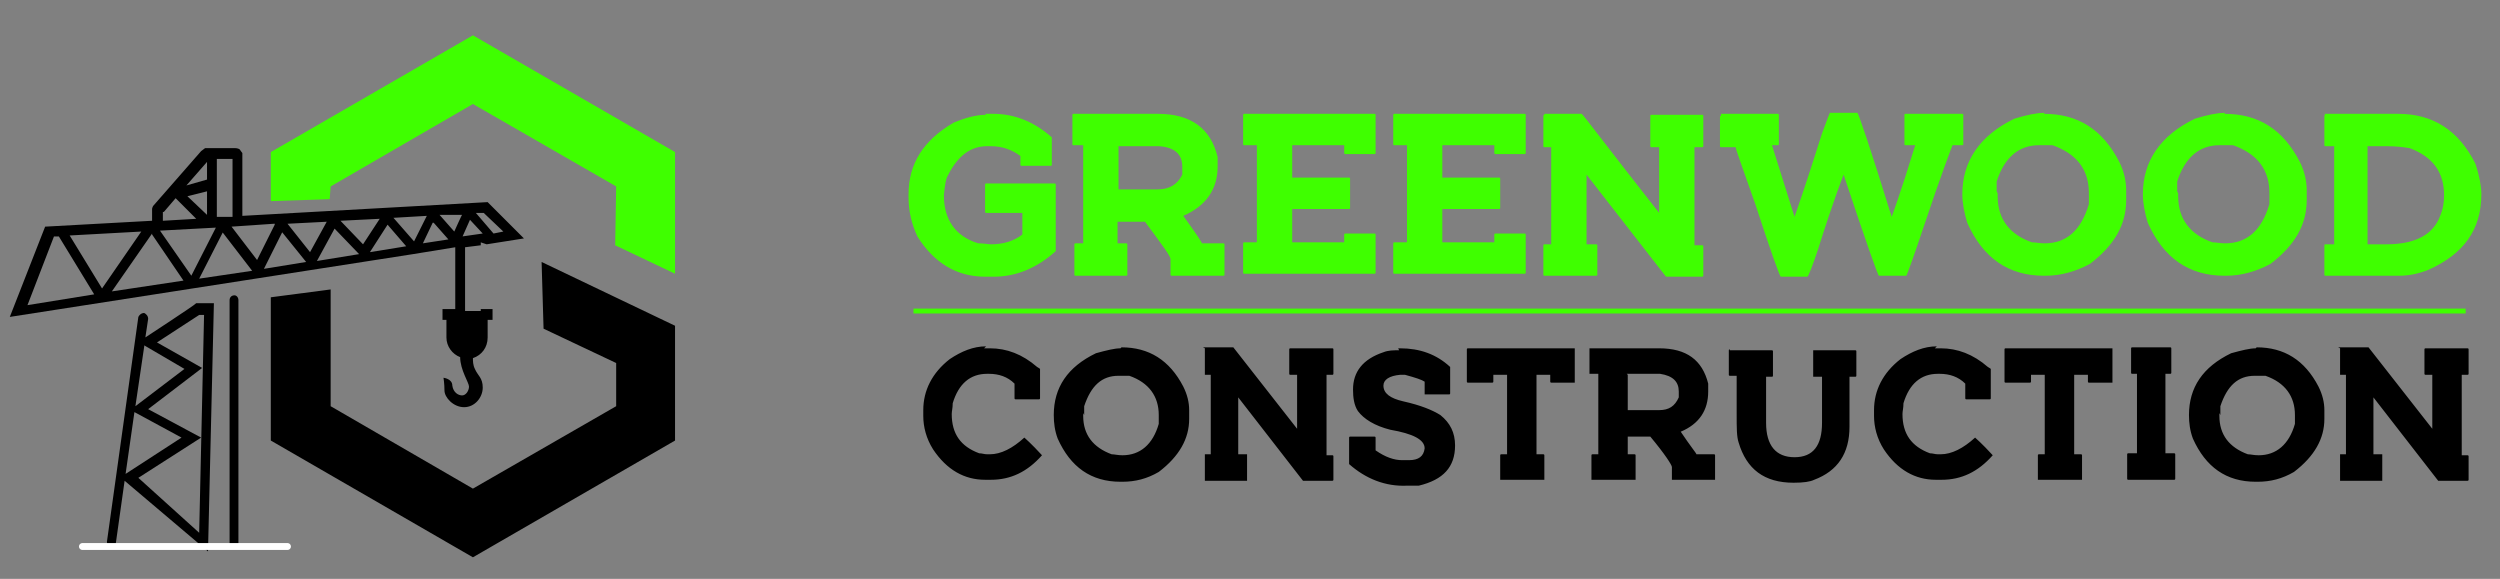
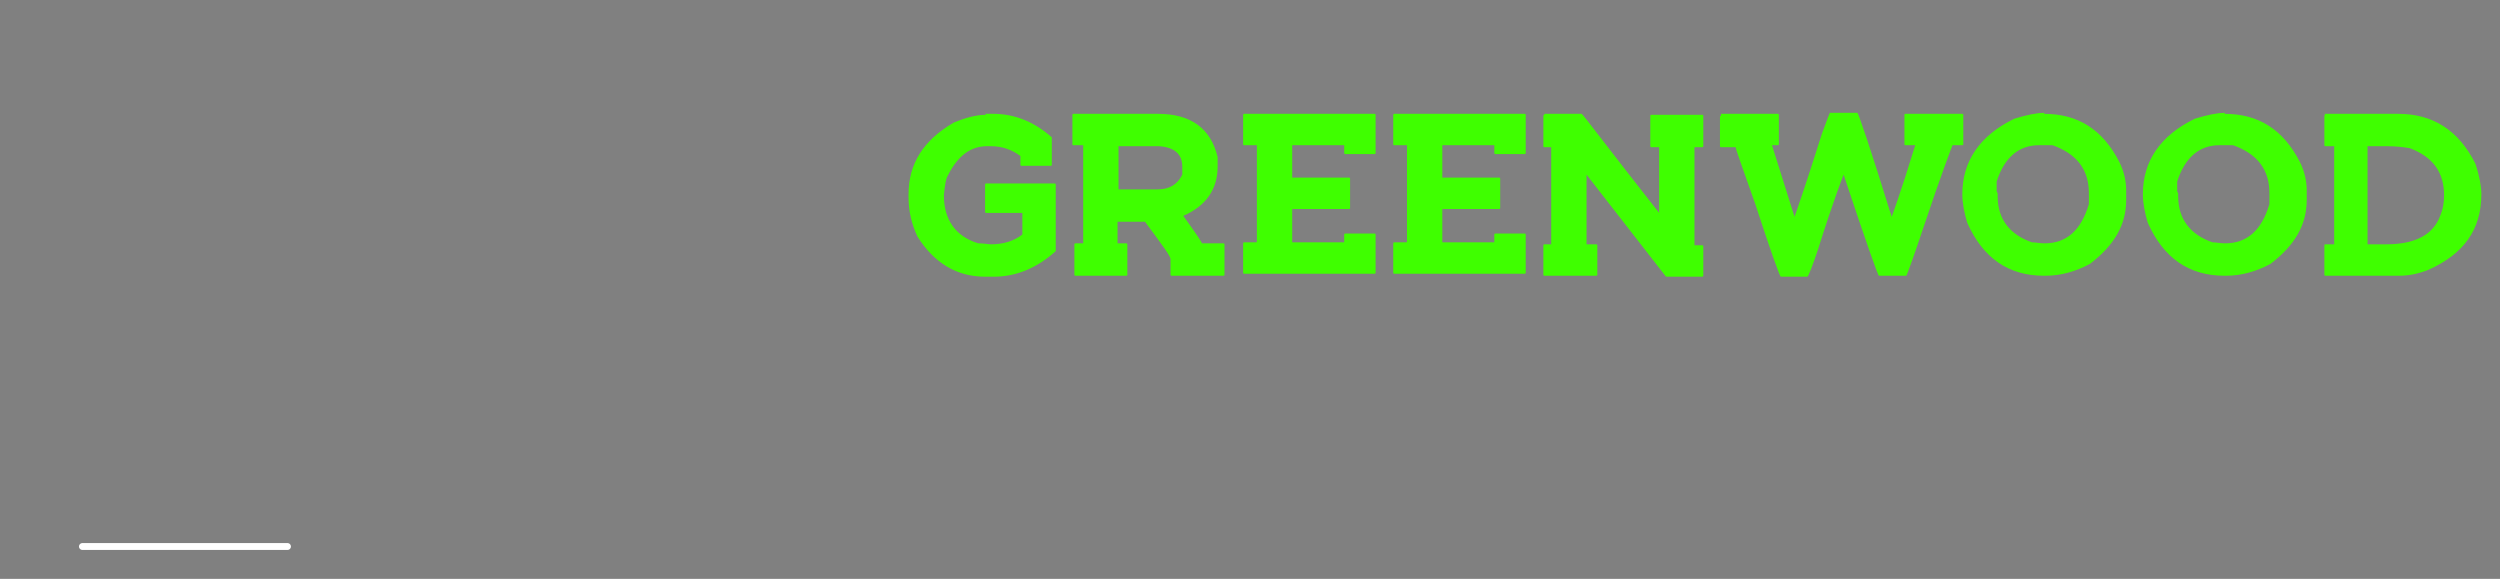
<svg xmlns="http://www.w3.org/2000/svg" id="Layer_1" data-name="Layer 1" version="1.1" viewBox="0 0 254.8 59">
  <rect x="0" y="0" width="254.8" height="59" fill="#808080" stroke="none" />
  <defs>
    <style>.cls-1,.cls-2{fill:#3fff00;stroke-width:0}.cls-2{fill:#000}</style>
  </defs>
-   <path d="M68.8 27.9 62.7 25l.1-6-14.6-8.4L33.7 19l-.1 1.3-6 .2v-5L48.2 3.6l20.6 11.9v12.4z" class="cls-1" />
-   <path d="m55.2 26.7.2 6.8 7.4 3.5v4.4l-14.6 8.4-14.5-8.4V29.5l-6.1.8v14.6l20.6 11.9 20.6-11.9V33.2l-13.6-6.5zm-40.4 7.8.3-2c0-.3-.2-.5-.4-.6-.3 0-.5.2-.6.4l-3.2 22.9c0 .3.2.5.4.6.2 0 .4-.2.5-.4l.9-6.4 8.5 7.2.6-25.3H20c0 .1-5.2 3.5-5.2 3.5zm-.1.7 4.1 2.4-5 3.8.9-6.1zm-1 6.8 4.8 2.6-5.7 3.7.9-6.3zm7.1-10-.5 22.3-6.2-5.6 6.4-4.1-5.4-2.9 5.5-4.2-4.6-2.6 4.3-2.8h.5zm3.1-1.9c-.3 0-.5.2-.5.5v24.7c0 .3.2.5.4.5.3 0 .5-.2.5-.5V30.6c0-.3-.2-.5-.4-.5z" class="cls-2" />
-   <path d="m49.6 24.9 3.8-.6-3.7-3.7-25 1.4v-6.4c-.1-.1-.2-.3-.3-.4 0 0-.2-.1-.4-.1h-3.1c-.1.1-.3.2-.4.3L15.6 21s-.1.2-.1.3v1.2l-10.9.6L1 32.3l41.1-6.4 4.3-.7v6.3h-1.3v1.1h.4v1.8c0 .9.6 1.7 1.4 2 0 1.3.9 2.6.9 3s-.3.9-.7.9-.9-.3-1-1c0-.7-.9-.8-.9-.8s.1.6.1 1.3.9 1.7 2 1.7 1.9-1 1.9-2-.5-1.2-.8-1.9c-.2-.4-.2-.8-.2-1.1.9-.3 1.5-1.1 1.5-2.1v-1.8h.5v-1.1H49v-6.8zm-21.6-2-1.8 3.6-2.6-3.4 4.4-.3zm-6.9-1-2-1.9 2-.5V22zm.9 1.3-2.5 4.9-3.2-4.6h.1l5.6-.3zm-6.5.7 3.2 4.7-7.3 1.1 4.1-5.9zm-5.1 5.5L7.1 24l7.3-.4-4 5.8zm12.3-5.7 3 3.9-5.4.8 2.4-4.7zm6-.1 2.5 3.1-4.3.7 1.9-3.8zm.7-.8 3.9-.2-1.7 3.1-2.3-2.9zm4.7.5 2.5 2.6-4.3.7 1.8-3.3zm.6-.8 4-.2-1.7 2.6-2.3-2.4zm4.8.4 1.9 2.2-3.7.6 1.8-2.8zm.6-.7 3.4-.2-1.3 2.6-2.1-2.4zm4.1.5 1.5 1.7-2.6.4 1-2.1zm.6-.8h2.3c0-.1-.8 1.7-.8 1.7l-1.5-1.7zm2.3 2.3.8-1.8 1.3 1.4-2.1.3zm4.2-.6-1 .2-1.8-2.1h.8l2 1.9zm-27.6-7.4v5.9h-1.6v-5.9h1.6zm-2.6.3v1.8l-2.1.6 2.1-2.4zm-4.4 5.1 1.2-1.4 2.1 2.1-3.4.2v-.9zM5.5 24.1H6L9.6 30l-6.8 1.1 2.7-7zm41.9 1.1L49 25v6.7h-1.6v-6.4zm52.9 10.3h.6c1.7 0 3.3.6 4.8 1.9.2.1.3.2.3.2v3s0 .1-.1.1h-2.4s-.1 0-.1-.1v-1.5c-.7-.7-1.6-1-2.6-1h-.2c-1.7 0-2.9 1-3.5 3 0 .5-.1.8-.1 1.1 0 2 .9 3.3 2.8 4 .3 0 .5.1.8.1h.3c1.1 0 2.3-.6 3.5-1.7 0 0 .7.6 1.8 1.8-1.5 1.7-3.2 2.5-5.2 2.5h-.6c-2.1 0-3.9-1-5.3-3.1-.7-1.1-1-2.3-1-3.4v-.6c0-2 .9-3.8 2.7-5.2 1.2-.8 2.4-1.3 3.7-1.3zm14-.1c2.8 0 4.9 1.3 6.3 4 .4.8.6 1.6.6 2.4v.9c0 2-1 3.8-3.1 5.4-1.2.7-2.4 1-3.7 1h-.2c-3 0-5.1-1.5-6.4-4.4-.3-.8-.4-1.6-.4-2.4 0-2.8 1.4-4.9 4.3-6.3 1.1-.3 1.9-.5 2.5-.5zm-3.9 6.7v.3c0 1.9 1 3.2 2.9 3.9.3 0 .6.1 1.1.1 1.8 0 3.1-1.1 3.7-3.2v-.9c0-1.9-1-3.3-3-4H114c-1.7 0-2.8 1-3.5 3.1v.9zm12.2-6.7h3.1s2.2 2.8 6.5 8.3v-5.5h-.7s-.1 0-.1-.1v-2.5s0-.1.1-.1h4.3s.1 0 .1.1v2.5s0 .1-.1.1h-.6v8.2h.6s.1 0 .1.1v2.4s0 .1-.1.1h-3l-6.6-8.5v5.8h.9V49h-4.3v-2.7h.6v-8.1h-.6v-2.7zm19.9.1h.2c2 0 3.7.6 5.1 1.9v2.7s0 .1-.1.1h-2.5v-1.3c-.3-.2-.9-.4-2-.7h-.5c-1.1.1-1.7.5-1.7 1.1 0 .8.7 1.3 2 1.6 1.8.4 3 .9 3.8 1.4 1 .8 1.5 1.8 1.5 3.1 0 2.2-1.2 3.5-3.7 4.1h-1.2c-2.2.1-4.2-.7-5.9-2.2v-2.7s0-.1.1-.1h2.5s.1 0 .1.1v1.3c1 .7 1.9 1 2.7 1h.7c1 0 1.5-.4 1.6-1.2 0-.9-1.2-1.5-3.5-1.9-1.6-.4-2.7-1.1-3.3-1.9-.4-.6-.5-1.4-.5-2.2 0-1.8 1-3.1 3.1-3.8.5-.2 1-.2 1.6-.2zm7.1 0h10.9V39h-2.4s-.1 0-.1-.1v-.7h-1.4v8.1h.7s.1 0 .1.1v2.5h-4.5v-2.5s0-.1.1-.1h.6v-8.1h-1.4v.7s0 .1-.1.1h-2.5s-.1 0-.1-.1v-3.3s0-.1.1-.1zm12.5 0h7c2.8 0 4.4 1.2 5 3.6v.8c0 1.9-.9 3.3-2.8 4.1 1 1.5 1.6 2.2 1.6 2.3h1.8s.1 0 .1.1v2.5h-4.4v-1.3c0-.2-.7-1.3-2.2-3.1h-2.3v1.8h.7s.1 0 .1.1v2.5h-4.5v-2.5s0-.1.1-.1h.6v-8.2h-.9v-2.6zm3.8 2.7v3.6h3.2c1 0 1.6-.4 2-1.3v-.6c0-1-.6-1.6-1.9-1.8h-3.4zm10.4-2.5h4.3s.1 0 .1.1v2.5s0 .1-.1.1h-.6v4.7c0 2.3 1 3.5 2.9 3.5s2.8-1.2 2.8-3.5v-4.7h-.9v-2.7h4.3s.1 0 .1.1v2.5s0 .1-.1.1h-.6v5.1c0 2.7-1.2 4.5-3.6 5.4-.4.2-1.1.3-2.1.3-3 0-4.8-1.4-5.6-4.1-.2-.6-.2-1.5-.2-2.9v-3.9h-.7s-.1 0-.1-.1v-2.5s0-.1.1-.1zm20.9-.2h.6c1.7 0 3.3.6 4.8 1.9.2.1.3.2.3.2v3s0 .1-.1.1h-2.4s-.1 0-.1-.1v-1.5c-.7-.7-1.6-1-2.6-1h-.2c-1.7 0-2.9 1-3.5 3 0 .5-.1.8-.1 1.1 0 2 .9 3.3 2.8 4 .3 0 .5.1.8.1h.3c1.1 0 2.3-.6 3.5-1.7 0 0 .7.6 1.8 1.8-1.5 1.7-3.2 2.5-5.2 2.5h-.6c-2.1 0-3.9-1-5.3-3.1-.7-1.1-1-2.3-1-3.4v-.6c0-2 .9-3.8 2.7-5.2 1.2-.8 2.4-1.3 3.7-1.3zm7.2 0h10.9V39h-2.4s-.1 0-.1-.1v-.7h-1.4v8.1h.7s.1 0 .1.1v2.5h-4.5v-2.5s0-.1.1-.1h.6v-8.1H207v.7s0 .1-.1.1h-2.5s-.1 0-.1-.1v-3.3s0-.1.1-.1zm13-.1h3.8s.1 0 .1.1V38s0 .1-.1.1h-.5v8.1h.9s.1 0 .1.1v2.5s0 .1-.1.1h-4.7s-.1 0-.1-.1v-2.5s0-.1.1-.1h.9v-8.1h-.5s-.1 0-.1-.1v-2.5s0-.1.1-.1zm12.6 0c2.8 0 4.9 1.3 6.3 4 .4.8.6 1.6.6 2.4v.9c0 2-1 3.8-3.1 5.4-1.2.7-2.4 1-3.7 1h-.2c-3 0-5.1-1.5-6.4-4.4-.3-.8-.4-1.6-.4-2.4 0-2.8 1.4-4.9 4.3-6.3 1.1-.3 1.9-.5 2.5-.5zm-3.8 6.7v.3c0 1.9 1 3.2 2.9 3.9.3 0 .6.1 1.1.1 1.8 0 3.1-1.1 3.7-3.2v-.9c0-1.9-1-3.3-3-4h-1.1c-1.7 0-2.8 1-3.5 3.1v.9zm12.1-6.7h3.1s2.2 2.8 6.5 8.3v-5.5h-.7s-.1 0-.1-.1v-2.5s0-.1.1-.1h4.3s.1 0 .1.1v2.5s0 .1-.1.1h-.6v8.2h.6s.1 0 .1.1v2.4s0 .1-.1.1h-3l-6.6-8.5v5.8h.9V49h-4.3v-2.7h.6v-8.1h-.6v-2.7z" class="cls-2" />
  <path d="M100.4 11.6h.8c2.2 0 4.2.8 6 2.4v2.8s0 .1-.1.1h-3s-.1 0-.1-.1v-.9c-.8-.6-1.8-1-3-1h-.4c-1.7 0-3 1-4 3-.2.3-.3 1-.4 2 0 2.5 1.2 4.2 3.5 4.9.6 0 1 .1 1.3.1 1.2 0 2.3-.3 3.2-1v-2.2h-3.7s-.1 0-.1-.1v-2.8s0-.1.1-.1h7s.1 0 .1.1v6.8c-1.9 1.7-4 2.6-6.3 2.6h-.9c-2.9 0-5.2-1.4-6.9-4.1-.6-1.3-.9-2.6-.9-4v-.3c0-3.1 1.5-5.5 4.6-7.3 1.2-.5 2.3-.8 3.3-.8zm9 0h8.6c3.4 0 5.4 1.5 6.1 4.4v1c0 2.3-1.2 4-3.5 5 1.3 1.8 1.9 2.7 1.9 2.8h2.2s.1 0 .1.1V28s0 .1-.1.1h-5.3s-.1 0-.1-.1v-1.6c0-.3-.9-1.5-2.6-3.8h-2.8v2.2h.9s.1 0 .1.1V28s0 .1-.1.1h-5.2s-.1 0-.1-.1v-3.1s0-.1.1-.1h.8v-10h-1s-.1 0-.1-.1v-3s0-.1.1-.1zm4.6 3.3v4.4h4c1.2 0 2-.5 2.5-1.5V17c0-1.3-.8-2-2.4-2.1h-4.2zm12.8-3.3h13.3s.1 0 .1.1v3.9s0 .1-.1.1h-3s-.1 0-.1-.1v-.8h-5.3v3.3h5.8s.1 0 .1.1v3s0 .1-.1.1h-5.8v3.4h5.3v-.8s0-.1.1-.1h3s.1 0 .1.1v3.9s0 .1-.1.1h-13.3s-.1 0-.1-.1v-3s0-.1.1-.1h1.2s.1 0 .1-.1v-9.8h-1.3s-.1 0-.1-.1v-3s0-.1.1-.1zm15.3 0h13.3s.1 0 .1.1v3.9s0 .1-.1.1h-3s-.1 0-.1-.1v-.8H147v3.3h5.8s.1 0 .1.1v3s0 .1-.1.1H147v3.4h5.3v-.8s0-.1.1-.1h3s.1 0 .1.1v3.9s0 .1-.1.1h-13.3s-.1 0-.1-.1v-3s0-.1.1-.1h1.2s.1 0 .1-.1v-9.8h-1.3s-.1 0-.1-.1v-3s0-.1.1-.1zm15.3 0h3.8c.1 0 2.7 3.5 7.9 10.1V15h-.8s-.1 0-.1-.1v-3.1s0-.1.1-.1h5.2s.1 0 .1.1v3.1s0 .1-.1.1h-.8v10h.8s.1 0 .1.1v3s0 .1-.1.1h-3.7l-8.1-10.4v7.1h1s.1 0 .1.1v3s0 .1-.1.1h-5.3s-.1 0-.1-.1v-3s0-.1.1-.1h.7V15h-.7s-.1 0-.1-.1v-3.1s0-.1.1-.1zm18 0h5.8s.1 0 .1.1v3s0 .1-.1.1h-.6l2.3 7.3s1-2.8 2.8-8.5c.5-1.4.8-2.1.8-2.1h2.8c.1 0 1.3 3.5 3.5 10.6 0 0 .9-2.4 2.4-7.3h-1s-.1 0-.1-.1v-3s0-.1.1-.1h5.8s.1 0 .1.1v3s0 .1-.1.1h-1s-1.1 2.8-3 8.5c-1 3-1.6 4.6-1.7 4.8h-2.8c-.1 0-1.3-3.4-3.6-10.3 0 0-1 2.5-2.6 7.6-.6 1.8-1 2.8-1.1 2.8h-2.7c-.1 0-1-2.5-2.6-7.4-1.3-3.7-2-5.6-2-5.8h-1.5s-.1 0-.1-.1v-3s0-.1.1-.1zm32.9 0c3.5 0 6 1.6 7.7 4.9.5 1 .7 2 .7 2.9v1c0 2.5-1.2 4.6-3.7 6.5-1.5.8-3 1.2-4.5 1.2h-.2c-3.6 0-6.2-1.8-7.8-5.4-.3-1-.5-2-.5-2.9 0-3.4 1.8-6 5.3-7.7 1.3-.4 2.3-.6 3.1-.6zm-4.7 8.1v.3c0 2.3 1.2 3.9 3.5 4.7.4 0 .8.1 1.3.1 2.2 0 3.7-1.3 4.5-4v-1.1c0-2.4-1.2-4-3.7-4.9h-1.4c-2 0-3.5 1.2-4.3 3.7v1zm23.1-8.1c3.5 0 6 1.6 7.7 4.9.5 1 .7 2 .7 2.9v1c0 2.5-1.2 4.6-3.7 6.5-1.5.8-3 1.2-4.5 1.2h-.2c-3.6 0-6.2-1.8-7.8-5.4-.3-1-.5-2-.5-2.9 0-3.4 1.8-6 5.3-7.7 1.3-.4 2.3-.6 3.1-.6zm-4.7 8.1v.3c0 2.3 1.2 3.9 3.5 4.7.4 0 .8.1 1.3.1 2.2 0 3.7-1.3 4.5-4v-1.1c0-2.4-1.2-4-3.7-4.9h-1.4c-2 0-3.5 1.2-4.3 3.7v1zm14.9-8.1h7.5c3.6 0 6.2 1.7 7.9 5.1.4 1.2.6 2.3.6 3.1 0 3.6-1.8 6.1-5.4 7.7-1 .4-2 .6-2.9.6H237s-.1 0-.1-.1v-3s0-.1.1-.1h.9v-10h-.9s-.1 0-.1-.1v-3s0-.1.1-.1zm4.4 3.3v10h1.9c3 0 4.8-1 5.5-2.9.3-.7.4-1.4.4-2.1 0-2.3-1.1-3.9-3.5-4.8-.6-.1-1.4-.2-2.3-.2h-2z" class="cls-1" />
-   <path fill="none" stroke="#3fff00" stroke-miterlimit="10" stroke-width=".5" d="M93.1 31.7h158.2" />
  <path fill="none" stroke="#fff" stroke-linecap="round" stroke-linejoin="round" stroke-width=".7" d="M8.4 55.7h20.9" />
</svg>